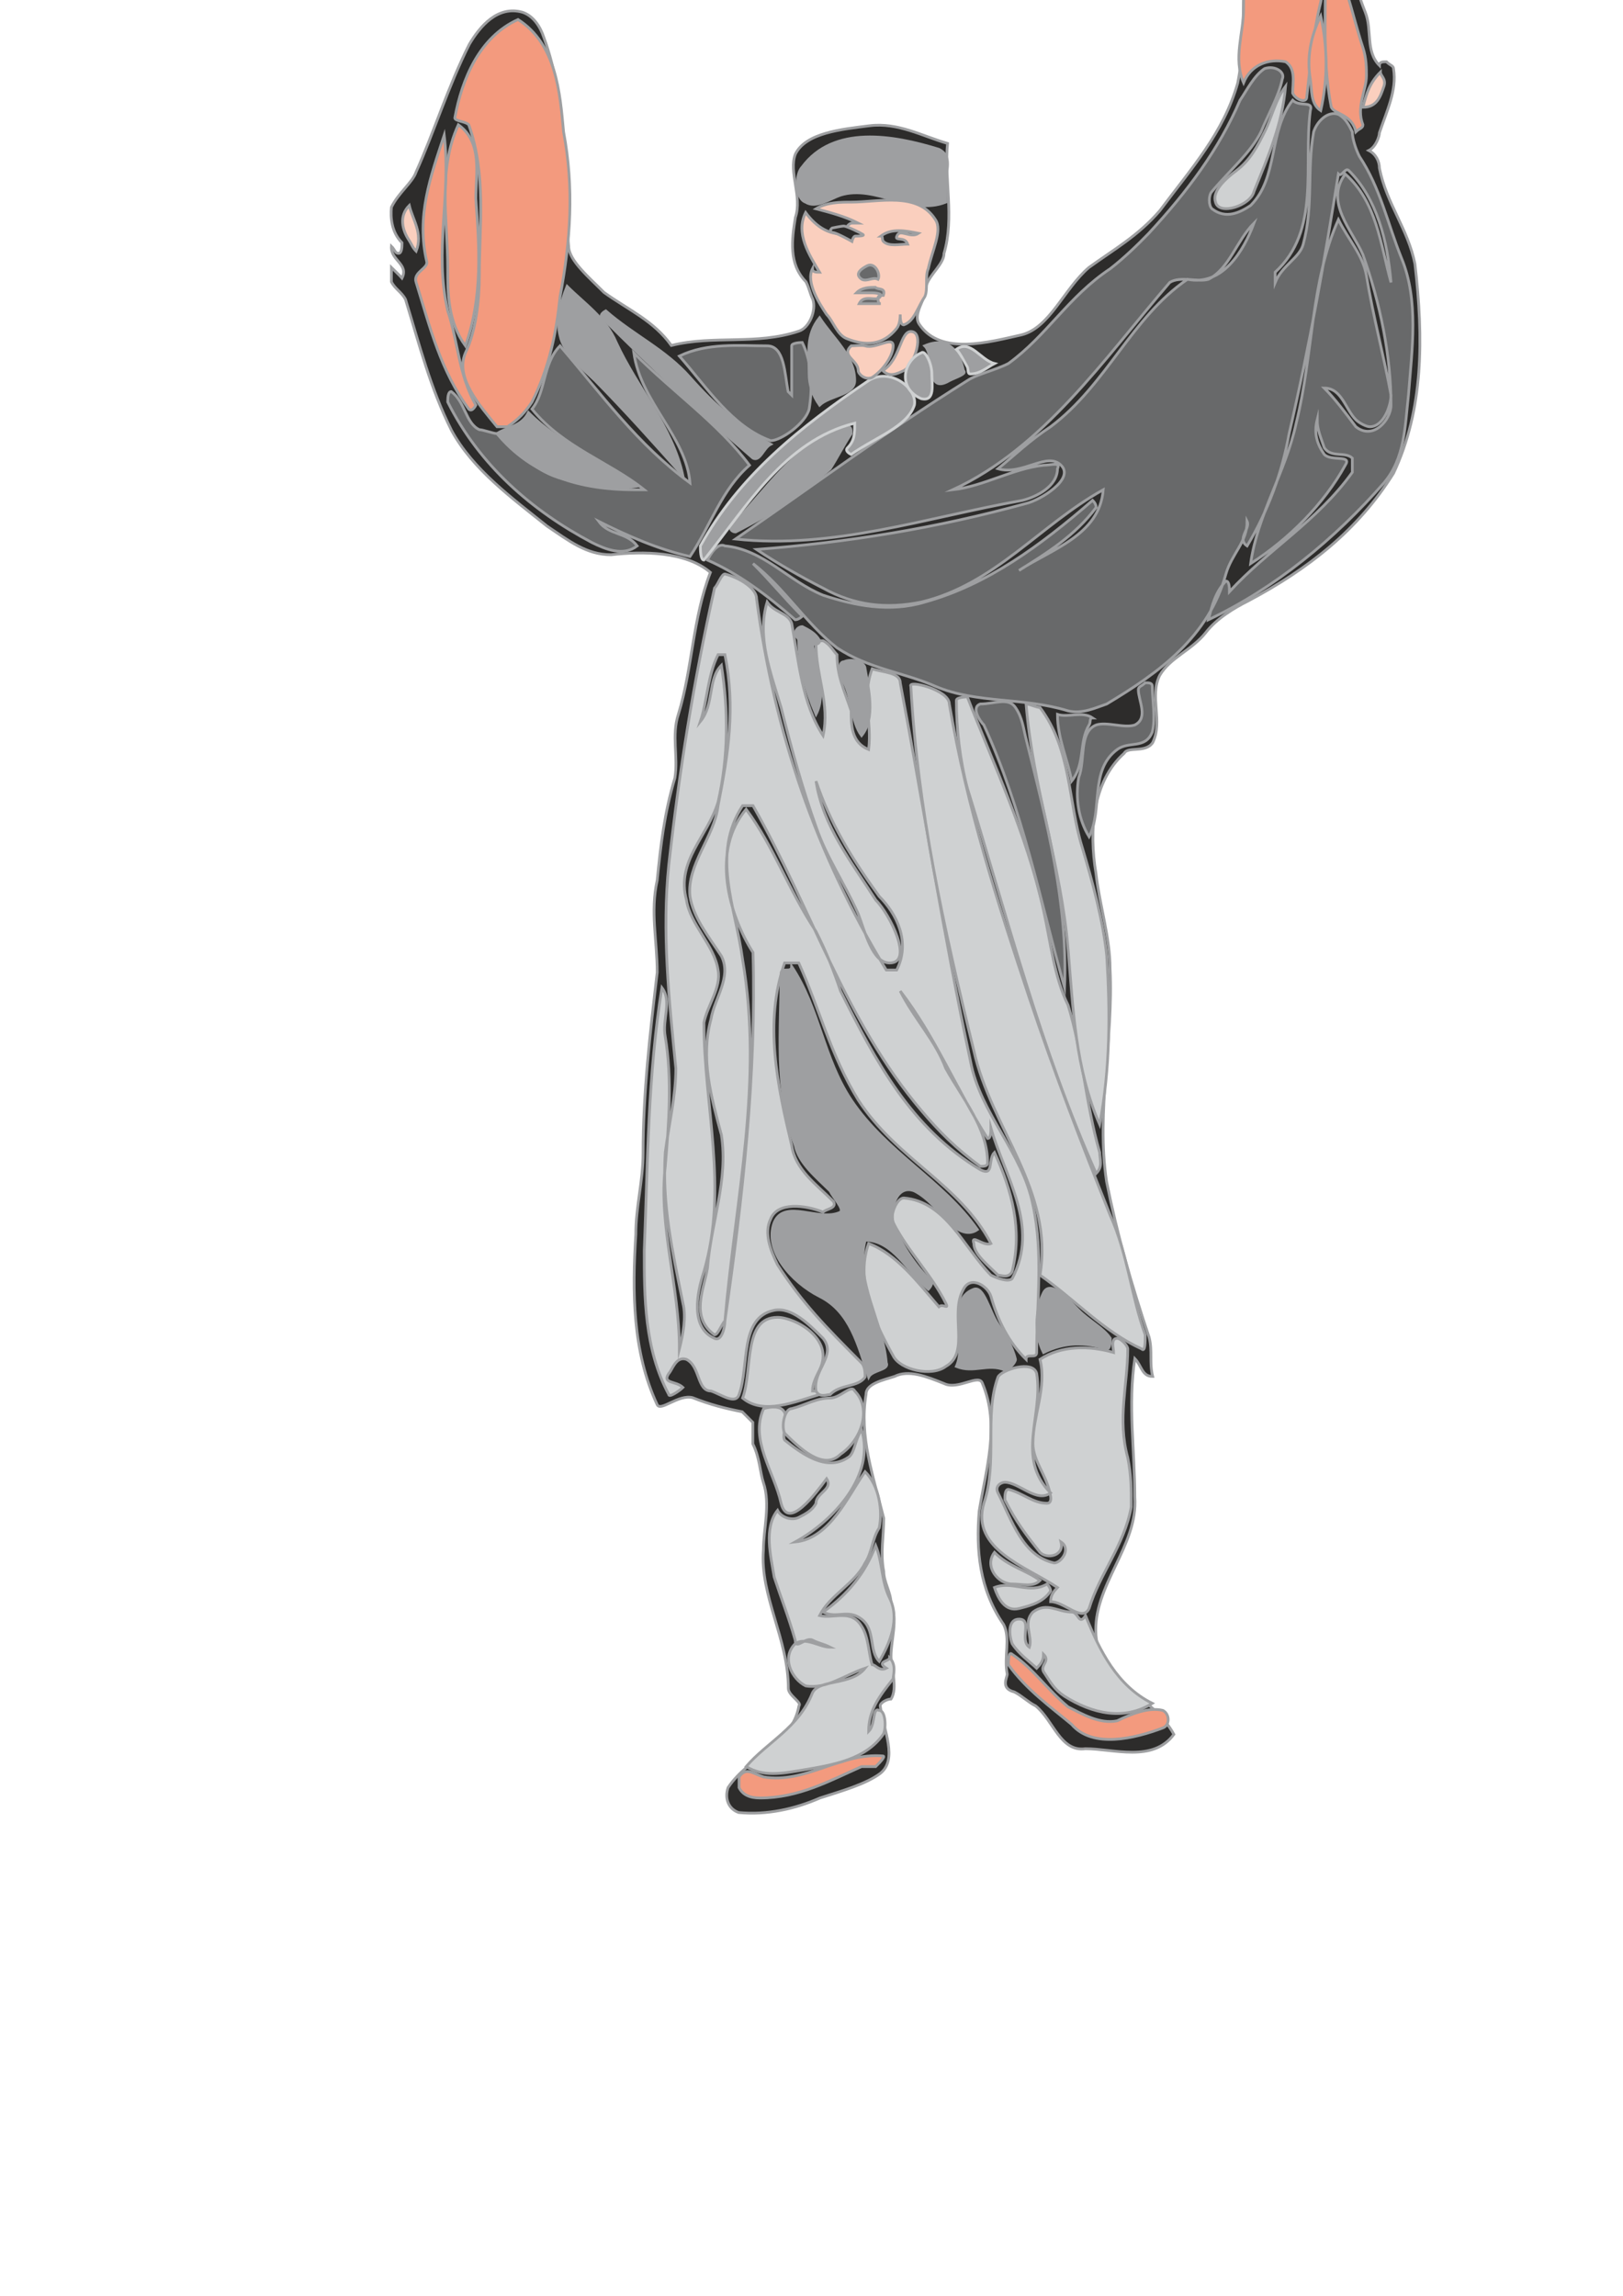
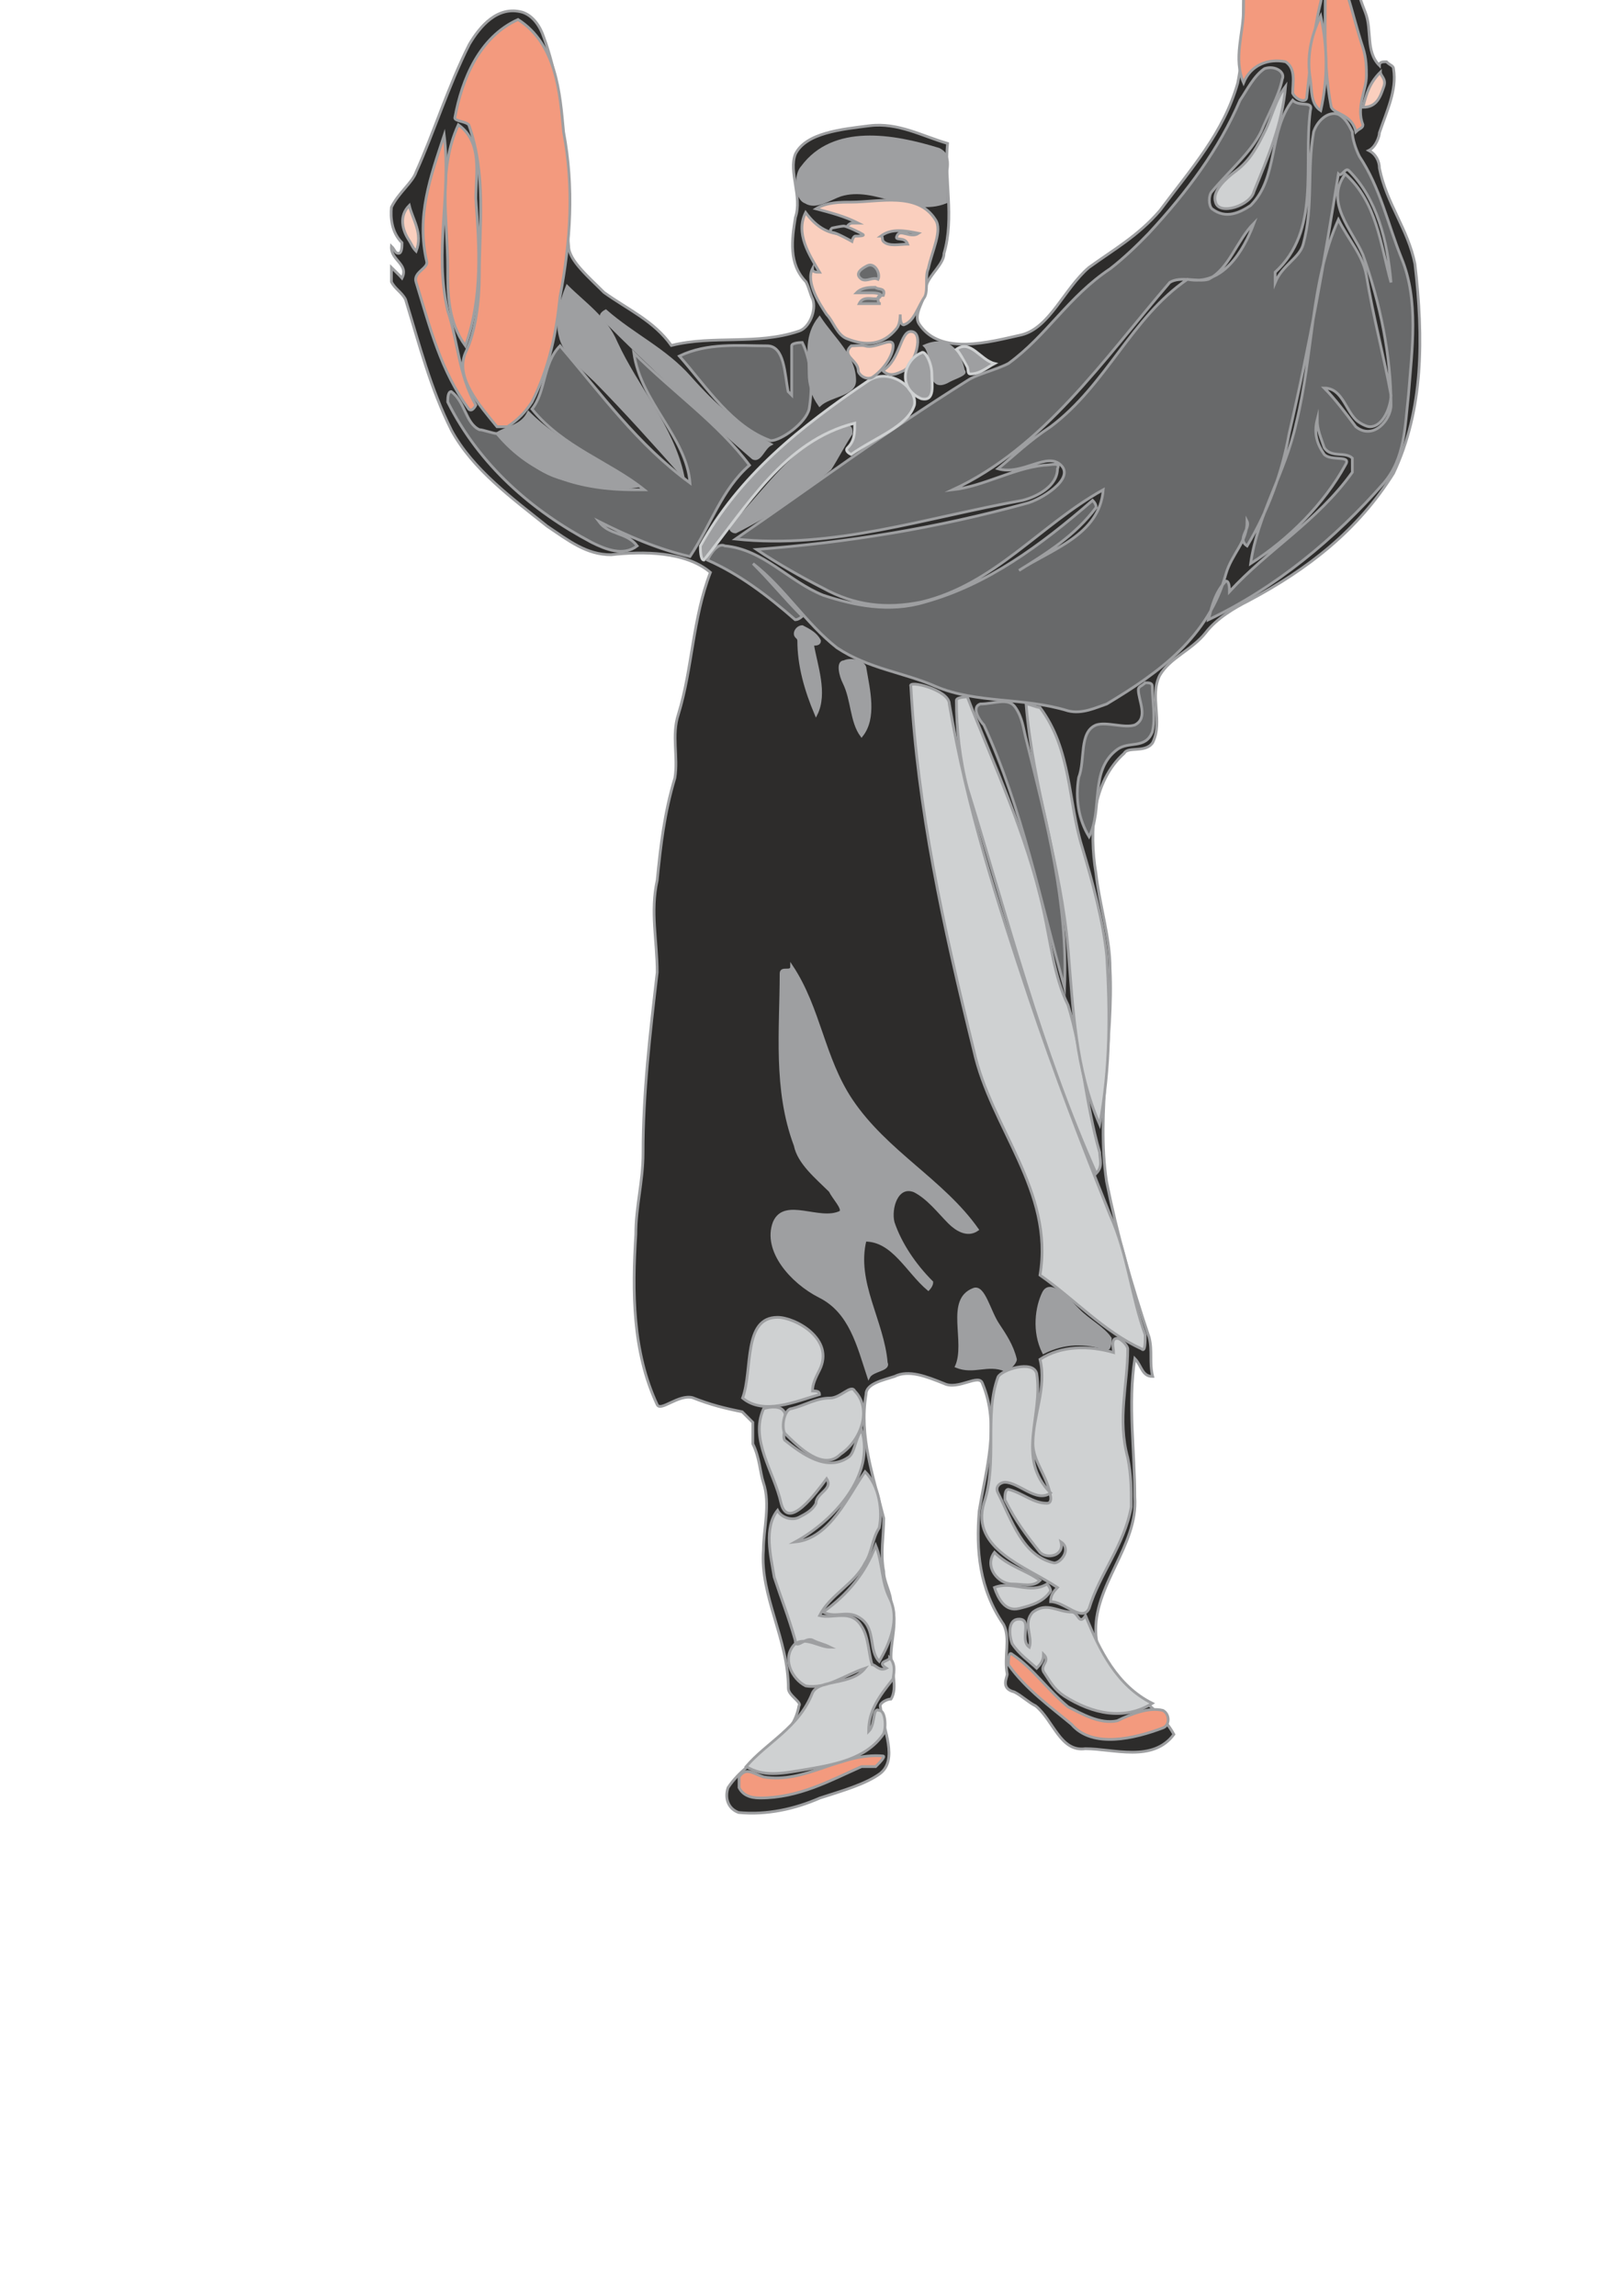
<svg xmlns="http://www.w3.org/2000/svg" height="841.89pt" viewBox="0 0 595.276 841.89" width="595.276pt" version="1.1" id="c0c6a6f0-f612-11ea-b532-dcc15c148e23">
  <g>
    <path style="stroke:#9e9fa1;stroke-width:1.008;stroke-miterlimit:10.433;fill:#2d2c2b;" d="M 235.862,422.817 C 235.862,400.785 238.454,378.681 241.046,356.577 241.046,344.913 238.454,334.473 241.046,322.809 242.342,309.777 243.638,298.329 247.526,285.297 248.822,277.521 246.23,269.745 248.822,261.897 254.006,245.049 254.006,226.833 260.558,209.913 251.414,202.137 235.862,202.137 224.126,203.433 215.054,203.433 208.574,198.249 200.726,192.993 187.766,182.625 173.438,172.185 165.662,157.929 157.814,142.305 153.926,126.681 148.742,109.833 147.446,107.241 144.854,105.945 143.558,103.353 143.558,101.985 143.558,99.393 143.558,98.097 144.854,99.393 146.15,100.545 147.446,101.985 150.038,96.801 143.198,95.505 143.558,90.321 144.854,91.545 144.854,92.913 146.15,92.913 147.446,92.913 147.446,90.321 147.446,89.025 143.558,85.137 143.198,79.737 143.558,75.993 146.15,70.665 151.334,66.921 152.63,63.033 159.11,48.705 164.366,31.641 172.142,16.233 176.03,9.681 182.51,1.905 191.654,4.497 195.542,5.793 198.134,9.681 199.43,13.641 208.574,38.337 205.91,64.329 208.574,90.321 208.574,95.505 216.35,101.985 221.534,107.241 230.606,113.721 239.75,117.609 246.23,126.681 261.854,122.793 277.406,126.681 293.03,121.425 296.918,120.201 299.438,113.721 298.142,109.833 296.918,107.241 296.918,105.945 295.622,103.353 289.142,96.801 290.438,87.729 291.734,79.737 294.326,72.105 289.142,63.033 291.734,56.481 295.622,48.705 308.582,47.409 318.95,46.113 329.39,44.817 338.462,50.001 347.534,52.593 346.238,65.625 350.126,79.737 346.238,92.913 346.238,96.801 341.054,100.545 339.758,104.649 339.758,109.833 334.574,115.017 337.166,118.905 344.942,130.569 362.942,125.385 374.678,122.793 385.046,120.201 390.23,105.945 399.374,98.097 408.446,91.545 417.518,86.433 425.366,77.289 437.03,61.665 448.766,48.705 453.95,30.489 457.838,11.049 453.95,-7.167 459.134,-26.679 460.43,-34.455 461.726,-43.599 470.87,-44.895 477.35,-45.255 479.942,-39.711 483.83,-34.455 492.974,-22.791 495.566,-8.463 500.75,4.497 503.342,11.049 500.75,18.825 505.934,24.009 505.934,22.641 507.23,22.641 508.526,22.641 509.822,24.009 511.118,24.009 511.118,25.305 512.414,33.081 508.526,40.929 505.934,48.705 505.934,50.001 504.638,53.889 502.046,55.185 504.638,56.481 505.934,59.145 505.934,61.665 508.526,74.697 516.374,83.841 518.966,96.801 522.134,124.089 522.134,150.153 511.118,173.553 498.158,194.289 479.942,208.617 457.838,220.353 452.654,222.945 446.174,226.833 442.214,232.017 437.03,238.497 429.254,241.089 425.366,247.641 421.478,255.417 426.662,264.489 422.774,272.337 420.182,276.225 413.63,273.633 412.334,276.225 400.67,286.593 399.374,304.737 401.966,320.217 403.262,331.881 407.15,343.617 407.15,355.281 408.446,381.273 401.966,407.337 405.854,433.257 409.742,452.697 414.926,470.913 421.478,490.425 422.774,495.609 421.478,499.497 422.774,504.753 418.814,504.753 418.814,500.865 416.222,498.201 413.63,515.121 416.222,532.041 416.222,548.961 417.518,567.105 400.67,581.433 401.966,599.649 403.262,616.497 422.774,621.753 430.55,636.009 422.774,646.449 408.446,641.265 398.078,641.265 388.934,642.561 386.342,630.825 379.862,625.569 377.27,624.345 374.678,621.753 372.014,620.457 366.83,619.161 369.422,615.201 369.422,613.905 368.126,607.425 370.718,600.945 368.126,595.761 359.126,582.729 357.974,568.401 359.126,554.145 361.646,538.521 366.83,522.825 360.35,507.345 359.126,503.457 351.494,509.937 346.238,507.345 339.758,504.753 333.278,502.161 328.094,504.753 324.134,506.049 317.654,507.345 317.654,511.233 315.062,526.857 320.246,541.113 324.134,556.737 324.134,563.217 322.838,569.697 324.134,576.249 324.134,580.137 326.798,584.025 326.798,587.913 329.39,594.465 326.798,600.945 326.798,607.425 326.798,611.313 329.39,619.161 326.798,623.049 325.43,623.049 322.838,624.345 322.838,625.569 324.134,634.713 329.39,645.153 322.838,650.337 317.654,654.225 308.582,656.817 300.734,659.337 291.734,663.297 281.366,665.673 270.926,664.665 267.038,663.297 265.742,659.337 267.038,655.521 274.814,643.857 290.438,639.897 293.03,625.569 294.326,624.345 289.142,621.753 289.142,619.161 289.142,600.945 278.702,585.321 279.998,568.401 279.998,560.625 282.662,551.553 279.998,543.705 278.702,539.817 278.702,534.633 276.11,529.449 276.11,526.857 276.11,524.265 276.11,521.601 274.814,520.305 273.518,519.009 272.222,517.713 265.742,516.417 260.558,515.121 254.006,512.529 248.822,511.233 242.342,517.713 241.046,515.121 231.902,495.609 231.902,473.505 233.198,452.697 233.198,442.329 235.862,433.257 235.862,422.817 L 235.862,422.817 Z" />
    <path style="stroke:#9e9fa1;stroke-width:1.008;stroke-miterlimit:10.433;fill:#f39a7e;" d="M 175.814,101.121 C 175.814,110.193 174.518,121.569 170.702,129.417 166.814,138.417 175.814,148.569 182.294,156.489 183.518,156.489 184.814,156.489 186.11,156.489 189.998,153.897 192.518,151.305 195.11,147.417 201.59,134.601 204.11,121.569 205.406,108.825 209.294,88.233 210.59,68.937 206.702,48.345 205.406,34.161 204.11,16.161 189.998,7.161 175.814,13.569 169.406,29.049 166.814,43.233 166.814,44.457 170.702,44.457 171.926,45.753 178.406,63.825 175.814,83.121 175.814,101.121 L 175.814,101.121 Z" />
    <path style="stroke:#9e9fa1;stroke-width:1.008;stroke-miterlimit:10.433;fill:#f39a7e;" d="M 456.11,3.273 C 456.11,12.345 452.222,21.345 456.11,30.345 458.702,23.865 465.11,21.345 471.518,22.641 475.406,25.161 474.11,30.345 474.11,34.161 475.406,36.753 479.294,38.049 479.294,35.457 480.59,23.865 481.814,11.049 484.406,0.753 486.998,-13.431 484.406,-32.727 470.294,-41.727 457.406,-30.135 456.11,-12.135 456.11,3.273 L 456.11,3.273 Z" />
    <path style="stroke:#9e9fa1;stroke-width:1.008;stroke-miterlimit:10.433;fill:#f39a7e;" d="M 499.886,17.457 C 495.638,4.641 493.406,-9.543 485.702,-21.135 486.998,-0.543 484.406,20.049 488.294,39.345 489.59,41.937 495.998,41.937 497.294,48.345 498.59,47.049 499.886,47.049 499.886,45.753 497.294,39.345 501.182,32.937 501.182,27.753 501.182,25.161 501.182,21.345 499.886,17.457 L 499.886,17.457 Z" />
    <path style="stroke:#9e9fa1;stroke-width:1.008;stroke-miterlimit:10.433;fill:#f39a7e;" d="M 480.59,29.049 C 481.238,33.081 480.59,38.049 484.406,40.569 486.998,29.049 486.998,17.457 484.406,5.865 480.59,13.569 479.294,21.345 480.59,29.049 L 480.59,29.049 Z" />
    <path style="stroke:#9e9fa1;stroke-width:1.008;stroke-miterlimit:10.433;fill:#f39a7e;" d="M 164.222,98.529 C 164.222,107.529 164.222,117.825 170.702,126.825 177.11,108.825 175.814,90.825 174.518,72.825 174.518,63.825 177.11,52.233 168.11,45.753 160.406,62.529 164.222,80.529 164.222,98.529 L 164.222,98.529 Z" />
    <path style="stroke:#9e9fa1;stroke-width:1.008;stroke-miterlimit:10.433;fill:#f39a7e;" d="M 156.518,95.937 C 157.094,98.457 151.334,99.825 152.63,103.569 157.814,120.417 161.63,135.897 171.926,150.009 173.222,151.305 174.518,148.569 174.518,148.569 168.11,137.121 168.11,125.601 164.222,114.009 159.11,92.121 165.518,71.529 162.926,49.569 157.814,65.049 152.63,79.233 156.518,95.937 L 156.518,95.937 Z" />
    <path style="stroke:#9e9fa1;stroke-width:1.008;stroke-miterlimit:10.433;fill:#f39a7e;" d="M 426.518,633.633 C 429.182,632.625 429.038,628.521 426.518,627.225 421.334,625.929 414.926,628.521 409.742,631.041 403.334,632.337 396.926,628.521 391.742,625.929 384.038,619.521 378.854,611.745 371.222,606.633 369.854,605.337 369.854,609.225 369.854,610.449 376.334,619.521 385.334,625.929 393.038,632.337 400.742,641.337 416.222,637.521 426.518,633.633 L 426.518,633.633 Z" />
    <path style="stroke:#9e9fa1;stroke-width:1.008;stroke-miterlimit:10.433;fill:#f39a7e;" d="M 278.774,659.337 C 293.03,659.337 304.478,652.929 315.998,647.817 317.294,647.817 319.886,647.817 321.182,647.817 322.478,646.521 325.07,643.929 323.774,643.929 308.294,642.633 295.478,654.225 280.07,651.633 276.182,650.409 273.662,647.817 271.07,651.633 271.07,652.929 271.07,654.225 271.07,655.521 272.366,658.113 274.886,659.337 278.774,659.337 L 278.774,659.337 Z" />
    <path style="stroke:#9e9fa1;stroke-width:1.008;stroke-miterlimit:10.433;fill:#cfd1d2;" d="M 294.254,649.113 C 305.846,647.169 317.294,645.225 323.774,636.225 325.07,634.929 325.07,627.225 322.478,627.225 319.886,625.929 321.182,632.337 318.59,634.929 318.59,627.225 322.478,622.041 327.59,615.633 327.59,614.337 328.886,610.449 326.294,607.929 326.294,609.225 321.182,609.225 325.07,611.745 322.478,613.041 321.182,610.449 319.886,610.449 318.59,606.633 318.59,600.153 315.998,596.337 312.182,589.857 305.702,593.745 300.59,592.449 304.478,584.745 313.478,580.857 317.294,573.153 319.886,569.265 319.886,564.153 322.478,560.265 323.774,553.857 322.478,544.857 317.294,539.673 310.886,548.673 304.478,564.153 291.662,565.449 305.702,557.745 321.182,540.969 315.998,524.265 313.478,528.081 313.478,533.265 310.886,534.561 303.182,539.673 294.254,533.265 287.774,528.081 286.478,525.561 290.366,519.081 286.478,516.561 283.958,515.265 280.07,516.561 280.07,516.561 274.886,528.081 283.958,539.673 286.478,551.265 289.07,561.561 299.294,547.449 303.182,542.265 305.702,546.153 299.294,547.449 299.294,551.265 297.998,553.857 295.478,555.153 292.958,556.449 290.366,557.745 286.478,556.449 285.182,553.857 280.07,560.265 282.662,570.561 283.958,578.337 286.478,586.041 289.07,592.449 291.662,601.449 291.662,605.337 295.478,600.153 297.998,601.449 300.59,602.745 301.886,602.745 304.478,604.041 300.59,604.041 295.478,600.153 291.662,602.745 286.478,607.929 290.366,615.633 295.478,618.225 303.182,619.521 309.59,614.337 317.294,611.745 312.182,618.225 300.59,615.633 297.998,620.745 292.958,633.633 281.366,638.817 273.662,647.817 280.07,651.633 286.478,650.409 294.254,649.113 L 294.254,649.113 Z" />
    <path style="stroke:#9e9fa1;stroke-width:1.008;stroke-miterlimit:10.433;fill:#cfd1d2;" d="M 326.294,586.041 C 323.198,579.849 323.774,573.153 321.182,566.745 317.294,577.041 310.886,584.745 301.886,591.153 306.998,593.745 310.886,589.857 315.998,593.745 321.182,597.633 318.59,605.337 322.478,609.225 326.294,602.745 330.182,593.745 326.294,586.041 L 326.294,586.041 Z" />
    <path style="stroke:#9e9fa1;stroke-width:1.008;stroke-miterlimit:10.433;fill:#cfd1d2;" d="M 393.038,591.153 C 387.854,591.153 384.038,587.337 378.854,591.153 375.038,595.041 378.854,600.153 377.558,604.041 373.742,601.449 378.854,593.745 373.742,593.745 369.854,593.745 369.854,598.929 371.222,602.745 373.742,606.633 377.558,609.225 380.222,611.745 381.446,610.449 382.742,609.225 382.742,606.633 385.334,609.225 381.446,610.449 382.742,613.041 385.334,616.929 386.63,619.521 390.446,622.041 400.742,628.521 412.334,631.041 422.63,624.633 409.742,618.225 403.334,605.337 398.15,592.449 395.63,596.337 395.63,591.153 393.038,591.153 L 393.038,591.153 Z" />
    <path style="stroke:#9e9fa1;stroke-width:1.008;stroke-miterlimit:10.433;fill:#cfd1d2;" d="M 385.334,548.673 C 385.55,549.969 385.334,551.265 384.038,551.265 378.854,551.265 375.038,547.449 369.854,546.153 368.558,546.153 368.558,548.673 368.558,549.969 372.446,557.745 376.334,562.857 381.446,569.265 384.038,571.857 390.446,570.561 389.15,565.449 393.038,568.041 389.15,573.153 386.63,573.153 375.038,570.561 371.222,557.745 366.038,547.449 364.742,544.857 367.262,543.561 368.558,543.561 373.742,543.561 380.222,551.265 385.334,547.449 372.446,534.561 382.742,519.081 380.222,503.673 378.854,498.489 367.262,502.377 366.038,504.969 360.854,519.081 366.038,535.857 360.854,551.265 355.958,568.041 376.334,574.449 387.854,582.153 386.63,583.449 385.334,584.745 385.334,587.337 390.446,587.337 396.926,595.041 399.446,589.857 403.334,577.041 412.334,566.745 414.926,552.561 414.926,546.153 414.926,540.969 413.63,534.561 409.742,520.377 413.63,507.489 413.63,494.673 413.63,493.377 411.038,490.785 409.742,490.785 407.222,490.785 408.446,494.673 408.446,495.969 399.446,493.377 389.15,493.377 381.446,498.489 384.038,508.785 378.854,519.081 378.854,529.377 378.854,535.857 384.038,540.969 385.334,548.673 L 385.334,548.673 Z" />
    <path style="stroke:#9e9fa1;stroke-width:1.008;stroke-miterlimit:10.433;fill:#cfd1d2;" d="M 373.742,589.857 C 378.71,588.633 382.742,587.337 385.334,583.449 385.334,582.153 384.038,580.857 384.038,580.857 377.558,584.745 371.222,579.561 364.742,582.153 366.038,586.041 368.558,591.153 373.742,589.857 L 373.742,589.857 Z" />
    <path style="stroke:#9e9fa1;stroke-width:1.008;stroke-miterlimit:10.433;fill:#cfd1d2;" d="M 371.222,580.857 C 375.038,580.857 378.854,582.153 381.446,579.561 376.334,575.745 369.854,574.449 364.742,569.265 360.854,574.449 366.038,580.857 371.222,580.857 L 371.222,580.857 Z" />
    <path style="stroke:#9e9fa1;stroke-width:1.008;stroke-miterlimit:10.433;fill:#cfd1d2;" d="M 304.478,512.673 C 299.294,512.673 295.478,515.265 290.366,516.561 287.774,516.561 286.478,522.969 287.774,525.561 292.958,530.673 301.886,539.673 308.294,533.265 315.998,528.081 319.886,516.561 313.478,510.081 312.182,507.489 308.294,512.673 304.478,512.673 L 304.478,512.673 Z" />
    <path style="stroke:#9e9fa1;stroke-width:1.008;stroke-miterlimit:10.433;fill:#cfd1d2;" d="M 300.59,502.377 C 306.278,491.001 291.662,483.081 285.182,483.081 272.366,483.081 276.182,502.377 272.366,512.673 280.07,519.081 291.662,513.969 300.59,511.377 300.59,510.081 299.294,510.081 297.998,510.081 297.998,507.489 299.294,504.969 300.59,502.377 L 300.59,502.377 Z" />
-     <path style="stroke:#9e9fa1;stroke-width:1.008;stroke-miterlimit:10.433;fill:#cfd1d2;" d="M 315.998,499.785 C 303.038,486.753 294.254,477.897 285.182,463.785 282.662,458.601 280.07,452.193 282.662,447.009 285.182,440.601 295.478,441.897 301.886,444.489 303.182,443.193 306.998,443.193 305.702,440.601 299.294,434.193 291.662,428.937 290.366,420.009 285.182,398.193 280.07,375.009 287.774,353.121 289.07,353.121 291.662,353.121 292.958,353.121 300.59,369.897 304.478,386.601 314.774,403.377 328.886,425.121 352.07,434.193 363.446,456.009 360.854,457.305 355.958,452.193 357.182,456.009 357.182,459.897 362.222,463.785 366.038,467.601 367.262,467.601 369.854,468.897 371.222,466.305 375.038,450.897 371.222,436.713 364.742,422.601 362.222,425.121 364.742,431.601 359.558,428.937 334.07,413.673 321.182,389.193 308.294,363.417 305.702,355.713 303.182,349.305 299.294,341.601 289.07,326.121 283.958,310.713 273.662,296.745 260.774,311.937 267.182,335.121 276.182,349.305 277.478,394.305 272.366,439.305 265.886,484.377 265.886,486.897 264.59,492.081 262.07,490.785 253.07,486.897 255.59,474.081 258.182,466.305 267.182,435.417 258.182,405.897 258.182,375.009 259.478,368.601 264.59,362.193 263.366,355.713 262.07,346.713 253.07,339.009 251.774,330.009 247.886,315.825 259.478,306.825 263.366,294.153 267.182,277.449 267.182,260.673 264.59,243.969 259.478,249.153 262.07,258.153 256.886,264.561 259.478,256.857 259.478,247.857 263.366,240.081 L 265.886,240.081 C 269.774,259.449 267.182,276.153 263.366,295.449 262.07,306.825 251.774,317.121 253.07,328.713 254.294,336.417 259.478,342.825 264.59,350.601 268.478,358.305 262.07,366.009 260.774,373.713 256.886,387.897 260.774,402.081 264.59,416.193 267.182,432.897 260.774,448.305 259.478,465.081 258.182,472.785 253.07,483.081 262.07,489.489 263.366,489.489 264.59,485.673 265.886,484.377 269.774,439.305 280.07,396.897 272.366,351.897 269.774,332.529 260.774,313.233 272.366,295.449 273.662,295.449 274.886,295.449 276.182,295.449 297.998,333.825 309.59,373.713 337.886,407.193 344.366,414.897 350.774,421.305 359.558,427.713 360.854,427.713 362.222,427.713 362.222,426.417 362.222,413.673 353.366,403.377 346.886,391.785 343.07,381.489 335.366,373.713 330.182,363.417 343.07,380.193 350.774,399.489 362.222,417.489 363.446,417.489 363.446,414.897 363.446,413.673 368.558,431.601 381.446,449.601 371.222,468.897 369.854,470.193 366.038,468.897 363.446,467.601 353.366,457.305 346.886,440.601 331.478,439.305 328.886,439.305 326.294,445.713 327.59,448.305 332.774,458.601 341.774,467.601 346.886,477.897 348.182,480.489 345.806,477.897 344.366,479.193 336.59,470.193 328.886,459.897 318.59,456.009 313.478,470.193 321.182,485.673 327.59,497.193 330.182,502.377 341.774,504.969 346.886,501.081 355.958,495.969 348.182,481.785 353.366,472.785 355.958,467.601 362.222,471.489 363.446,475.377 366.038,484.377 369.854,492.081 376.334,498.489 376.334,495.969 380.222,498.489 380.222,495.969 380.222,477.897 382.742,459.897 378.854,441.897 375.038,422.601 359.558,408.489 355.958,389.193 345.806,341.601 339.182,298.041 330.182,250.377 330.182,246.561 323.774,246.561 319.886,245.265 315.998,255.561 319.886,264.561 318.59,274.857 312.182,272.265 312.182,265.857 312.182,260.673 309.59,252.969 306.998,247.857 306.998,240.081 305.702,238.857 304.478,236.265 301.886,234.969 300.59,234.969 299.294,234.969 299.294,236.265 299.294,247.857 304.478,258.153 301.886,269.745 294.254,258.153 292.958,242.673 290.366,228.561 289.07,224.673 283.958,224.673 281.366,220.785 277.478,233.673 282.662,246.561 286.478,259.449 290.366,274.857 294.254,289.041 299.294,303.153 303.182,314.529 309.59,323.529 314.774,335.121 317.294,341.601 319.886,353.121 326.294,353.121 335.366,353.121 326.294,335.121 321.182,330.009 312.182,315.825 301.886,303.153 299.294,286.449 304.478,301.857 312.182,314.529 322.478,328.713 328.886,335.121 334.07,345.417 328.886,355.713 327.59,355.713 326.294,355.713 325.07,355.713 299.294,313.233 283.958,268.449 277.478,219.489 277.478,215.673 271.07,211.785 265.886,210.489 264.59,210.489 263.366,214.377 262.07,215.673 254.294,250.377 249.182,282.561 245.294,317.121 242.774,341.601 245.294,366.009 247.886,391.785 247.886,402.081 245.294,412.377 243.998,422.601 242.774,441.897 246.59,458.601 250.478,477.897 251.774,483.081 250.478,489.489 249.182,494.673 249.182,471.489 241.478,449.601 243.998,427.713 245.294,412.377 246.59,395.601 243.998,380.193 242.774,373.713 246.59,367.305 242.774,362.193 237.59,394.305 237.59,426.417 236.294,458.601 236.294,475.377 236.294,494.673 245.294,511.377 245.294,512.673 249.182,510.081 250.478,508.785 247.886,506.265 242.774,507.489 245.294,503.673 246.59,502.377 247.886,497.193 251.774,498.489 256.886,501.081 255.59,510.081 260.774,510.081 264.59,511.377 269.774,515.265 271.07,511.377 274.886,501.081 271.07,483.081 283.958,480.489 290.366,479.193 296.774,485.673 301.886,490.785 306.998,497.193 297.998,502.377 299.294,510.081 300.59,512.673 303.182,511.377 304.478,511.377 308.294,507.489 314.774,508.785 317.294,504.969 317.294,503.673 317.294,501.081 315.998,499.785 L 315.998,499.785 Z" />
    <path style="stroke:#9e9fa1;stroke-width:1.008;stroke-miterlimit:10.433;fill:#9e9fa1;" d="M 300.59,475.377 C 311.894,480.993 314.774,493.377 318.59,504.969 319.886,502.377 326.294,502.377 325.07,499.785 323.774,484.377 313.478,470.193 317.294,454.785 327.59,454.785 332.774,466.305 340.478,472.785 340.478,472.785 341.774,471.489 341.774,470.193 335.366,463.785 330.182,456.009 327.59,448.305 326.294,443.193 328.886,434.193 335.366,436.713 340.478,439.305 344.366,444.489 348.182,448.305 350.774,450.897 354.806,453.489 358.478,450.897 345.806,432.897 325.07,422.601 312.182,403.377 301.886,387.897 300.59,369.897 290.366,354.417 290.366,357.009 286.478,354.417 286.478,357.009 286.478,377.601 283.958,399.489 291.662,420.009 292.958,426.417 299.294,431.601 304.478,436.713 305.702,439.305 309.59,443.193 308.294,444.489 300.59,448.305 287.774,439.305 283.958,448.305 280.07,458.601 290.366,470.193 300.59,475.377 L 300.59,475.377 Z" />
    <path style="stroke:#9e9fa1;stroke-width:1.008;stroke-miterlimit:10.433;fill:#9e9fa1;" d="M 395.63,480.489 C 392.318,477.249 385.334,468.897 382.742,474.081 380.222,479.193 378.854,488.193 382.742,495.969 390.446,492.081 398.15,492.081 405.926,494.673 407.222,494.673 407.222,492.081 407.222,490.785 404.63,486.897 399.446,484.377 395.63,480.489 L 395.63,480.489 Z" />
    <path style="stroke:#9e9fa1;stroke-width:1.008;stroke-miterlimit:10.433;fill:#9e9fa1;" d="M 366.038,485.673 C 362.798,480.849 360.854,471.489 357.182,472.785 346.886,476.601 354.806,492.081 350.774,501.081 357.182,503.673 362.222,499.785 368.558,502.377 369.854,502.377 372.446,499.785 372.446,498.489 371.222,493.377 368.558,489.489 366.038,485.673 L 366.038,485.673 Z" />
    <path style="stroke:#9e9fa1;stroke-width:1.008;stroke-miterlimit:10.433;fill:#cfd1d2;" d="M 377.558,366.009 C 365.606,330.081 354.806,296.745 348.182,258.153 348.182,252.969 332.774,249.153 334.07,251.673 336.59,296.745 345.806,339.009 357.182,385.305 363.446,413.673 386.63,436.713 381.446,467.601 394.334,476.601 404.63,488.193 418.742,494.673 420.038,495.969 420.038,492.081 420.038,489.489 414.926,475.377 413.63,459.897 407.222,445.713 396.926,420.009 386.63,393.081 377.558,366.009 L 377.558,366.009 Z" />
    <path style="stroke:#9e9fa1;stroke-width:1.008;stroke-miterlimit:10.433;fill:#cfd1d2;" d="M 382.742,333.825 C 376.478,305.529 364.742,281.265 354.806,255.561 354.806,255.561 350.774,255.561 350.774,256.857 350.774,267.153 352.07,278.745 354.806,289.041 369.854,337.713 381.446,384.009 402.038,430.305 404.63,427.713 403.334,425.121 403.334,422.601 398.15,404.601 396.926,385.305 391.742,368.601 386.63,358.305 385.334,345.417 382.742,333.825 L 382.742,333.825 Z" />
    <path style="stroke:#9e9fa1;stroke-width:1.008;stroke-miterlimit:10.433;fill:#cfd1d2;" d="M 391.742,348.009 C 393.614,369.969 394.334,391.785 403.334,412.377 407.222,391.785 407.222,371.193 405.926,350.601 404.63,337.713 400.742,323.529 396.926,310.713 391.742,294.153 393.038,274.857 381.446,259.449 380.222,259.449 377.558,258.153 376.334,258.153 378.854,289.041 389.15,317.121 391.742,348.009 L 391.742,348.009 Z" />
    <path style="stroke:#9e9fa1;stroke-width:1.008;stroke-miterlimit:10.433;fill:#68696a;" d="M 376.334,270.969 C 375.326,267.081 375.038,263.265 372.446,259.449 369.854,255.561 364.742,258.153 359.558,258.153 355.958,259.449 359.558,264.561 360.854,265.857 375.038,296.745 381.446,330.009 390.446,362.193 391.742,331.305 384.038,301.857 376.334,270.969 L 376.334,270.969 Z" />
    <path style="stroke:#9e9fa1;stroke-width:1.008;stroke-miterlimit:10.433;fill:#68696a;" d="M 409.742,274.857 C 414.134,271.617 420.038,274.857 422.63,268.449 423.926,263.265 422.63,256.857 422.63,251.673 422.63,250.377 421.334,250.377 420.038,250.377 418.742,251.673 417.518,251.673 417.518,252.969 417.518,256.857 421.334,263.265 416.222,265.857 412.334,267.153 405.926,264.561 402.038,265.857 395.63,268.449 398.15,278.745 395.63,285.153 394.334,292.857 395.63,300.633 399.446,306.825 404.63,296.745 399.446,282.561 409.742,274.857 L 409.742,274.857 Z" />
-     <path style="stroke:#9e9fa1;stroke-width:1.008;stroke-miterlimit:10.433;fill:#68696a;" d="M 399.446,265.857 C 400.166,264.777 399.446,263.265 400.742,263.265 396.926,260.673 391.742,263.265 387.854,261.969 387.854,270.969 391.742,278.745 393.038,286.449 398.15,280.041 395.63,272.265 399.446,265.857 L 399.446,265.857 Z" />
    <path style="stroke:#9e9fa1;stroke-width:1.008;stroke-miterlimit:10.433;fill:#68696a;" d="M 449.63,210.489 C 451.79,203.001 457.406,198.897 457.406,191.193 458.702,193.785 453.518,197.673 457.406,200.193 465.11,187.305 470.294,173.193 472.814,159.009 480.59,125.601 485.702,95.937 490.886,63.825 492.11,65.049 493.406,61.233 494.702,62.529 504.998,72.825 508.886,88.233 510.182,103.569 506.294,89.529 504.998,74.121 493.406,63.825 485.702,74.121 495.998,84.417 499.886,93.417 506.294,111.417 510.182,130.569 510.182,148.569 510.182,153.897 503.702,161.601 497.294,156.489 493.406,151.305 489.59,146.193 485.702,142.305 492.11,142.305 493.406,150.009 497.294,153.897 498.59,155.193 501.182,156.489 502.406,156.489 507.59,156.489 510.182,148.569 510.182,144.897 507.59,130.569 503.702,116.529 501.182,101.121 499.886,93.417 494.702,88.233 490.886,80.529 480.59,103.569 481.814,129.417 475.406,155.193 471.518,173.193 461.222,188.601 458.702,206.673 472.814,197.673 485.702,184.641 493.406,170.601 495.998,166.641 488.294,169.305 485.702,166.641 483.11,162.897 481.814,159.009 483.11,153.897 483.11,157.569 484.406,160.305 485.702,164.193 488.294,168.009 493.406,165.489 495.998,168.009 495.998,169.305 495.998,171.897 495.998,173.193 483.11,191.193 465.11,201.489 450.926,216.969 450.926,215.673 450.926,213.081 449.63,213.081 445.814,216.969 444.518,222.081 443.222,227.265 467.702,215.673 489.59,197.673 507.59,177.081 515.294,168.009 515.294,156.489 516.59,144.897 517.886,128.121 520.478,110.121 513.998,94.569 508.886,81.825 506.294,68.937 498.59,57.345 497.294,54.753 495.998,50.937 495.998,48.345 494.702,45.753 493.406,43.233 490.886,41.937 486.998,40.569 483.11,44.457 481.814,48.345 479.294,62.529 481.814,75.345 477.998,89.529 476.702,94.569 470.294,97.233 467.702,103.569 467.702,102.417 467.702,101.121 467.702,99.825 484.406,84.417 477.998,61.233 480.59,40.569 481.814,36.753 476.702,39.345 474.11,36.753 465.11,48.345 468.998,65.049 458.702,75.345 454.814,77.937 449.63,80.529 444.518,76.569 443.222,75.345 443.222,71.529 444.518,70.233 450.926,62.529 458.702,56.049 462.518,48.345 465.11,41.937 468.998,35.457 470.294,29.049 471.518,26.457 467.702,23.865 463.814,25.161 459.926,27.753 457.406,32.937 454.814,36.753 447.11,54.753 435.518,70.233 421.334,85.569 417.518,89.529 412.334,94.569 407.222,98.529 391.742,108.825 384.038,123.009 369.854,133.305 364.742,135.897 358.478,137.121 354.806,139.569 323.774,159.009 297.998,178.305 269.774,197.673 305.702,201.489 339.182,189.897 375.038,183.489 380.222,182.193 387.854,178.305 387.854,171.897 389.15,169.305 385.334,170.601 382.742,170.601 371.222,171.897 360.854,178.305 349.478,179.601 382.742,164.193 404.63,132.009 429.038,103.569 432.926,101.121 439.334,103.569 443.222,102.417 450.926,98.529 453.518,88.233 459.926,81.825 456.11,92.121 448.406,105.009 435.518,102.417 414.926,116.529 405.926,141.009 385.334,156.489 377.558,161.601 372.446,166.641 366.038,171.897 375.038,174.489 384.038,165.489 389.15,170.601 394.334,175.641 381.446,183.489 376.334,184.641 343.07,193.785 310.886,198.897 277.478,201.489 285.182,206.673 294.254,211.785 301.886,215.673 313.478,222.081 325.07,223.377 337.886,220.785 364.742,214.377 381.446,192.489 404.63,179.601 403.334,196.377 385.334,201.489 373.742,209.193 384.038,202.785 394.334,196.377 402.038,186.081 402.038,184.641 400.742,183.489 400.742,183.489 381.446,200.193 362.222,214.377 339.182,220.785 326.294,224.673 313.478,222.081 301.886,218.265 289.07,213.081 280.07,201.489 265.886,200.193 263.366,198.897 260.774,202.785 259.478,205.377 271.07,210.489 281.366,218.265 291.662,227.265 292.958,227.265 294.254,225.969 294.254,225.969 287.774,219.489 282.662,213.081 276.182,206.673 287.774,215.673 295.478,228.561 306.998,237.561 318.59,245.265 331.478,246.561 343.07,251.673 358.478,258.153 375.038,255.561 391.742,260.673 396.926,261.969 402.038,259.449 405.926,258.153 425.222,246.561 443.222,233.673 449.63,210.489 L 449.63,210.489 Z" />
    <path style="stroke:#9e9fa1;stroke-width:1.008;stroke-miterlimit:10.433;fill:#68696a;" d="M 232.478,179.601 C 213.11,179.601 195.11,174.489 182.294,159.009 180.998,159.009 177.11,157.569 175.814,157.569 170.702,155.193 170.702,147.417 165.518,143.601 164.222,143.601 164.222,146.193 164.222,147.417 175.814,170.601 195.11,187.305 216.998,198.897 222.182,201.489 228.59,204.081 233.702,200.193 229.886,195.081 223.406,196.377 219.59,191.193 229.886,196.377 241.478,201.489 253.07,204.081 260.774,192.489 264.59,179.601 274.886,170.601 263.366,155.193 246.59,143.601 232.478,129.417 234.998,147.417 251.774,160.305 253.07,177.081 233.702,162.897 220.886,144.897 205.406,126.825 198.998,133.305 200.294,143.601 195.11,150.009 206.702,164.193 223.406,169.305 236.294,179.601 234.998,179.601 233.702,179.601 232.478,179.601 L 232.478,179.601 Z" />
    <path style="stroke:#9e9fa1;stroke-width:1.008;stroke-miterlimit:10.433;fill:#68696a;" d="M 289.07,143.601 C 287.774,137.121 287.774,126.825 281.366,126.825 271.07,126.825 259.478,125.601 249.182,130.569 259.478,142.305 268.478,156.489 282.662,161.601 286.478,161.601 295.478,155.193 296.774,150.009 297.998,142.305 297.998,133.305 294.254,125.601 294.254,125.601 290.366,125.601 290.366,126.825 290.366,133.305 290.366,138.417 290.366,144.897 L 289.07,143.601 Z" />
    <path style="stroke:#9e9fa1;stroke-width:1.008;stroke-miterlimit:10.433;fill:#9e9fa1;" d="M 218.294,139.569 C 229.238,150.657 240.182,162.897 250.478,174.489 246.59,156.489 233.702,142.305 225.998,125.601 222.182,116.529 214.406,111.417 207.998,105.009 205.406,111.417 204.11,117.825 205.406,123.009 206.702,129.417 213.11,134.601 218.294,139.569 L 218.294,139.569 Z" />
    <path style="stroke:#9e9fa1;stroke-width:1.008;stroke-miterlimit:10.433;fill:#9e9fa1;" d="M 206.702,175.641 C 215.774,178.017 224.702,179.601 233.702,178.305 220.886,169.305 205.406,162.897 193.814,151.305 191.294,156.489 186.11,156.489 182.294,159.009 189.998,165.489 196.406,173.193 206.702,175.641 L 206.702,175.641 Z" />
    <path style="stroke:#9e9fa1;stroke-width:1.008;stroke-miterlimit:10.433;fill:#9e9fa1;" d="M 299.294,161.601 C 286.334,170.313 278.774,182.193 268.478,192.489 267.182,193.785 268.478,195.081 269.774,195.081 282.662,188.601 294.254,180.897 304.478,171.897 306.998,168.009 309.59,162.897 312.182,159.009 312.182,157.569 312.182,156.489 310.886,156.489 306.998,157.569 303.182,159.009 299.294,161.601 L 299.294,161.601 Z" />
    <path style="stroke:#cfd1d2;stroke-width:1.008;stroke-miterlimit:10.433;fill:#9e9fa1;" d="M 318.59,139.569 C 293.318,156.633 271.07,174.489 256.886,200.193 256.886,201.489 256.886,205.377 258.182,205.377 273.662,186.081 287.774,161.601 313.478,155.193 313.478,159.009 313.478,161.601 310.886,164.193 309.59,165.489 312.182,166.641 312.182,166.641 321.182,160.305 332.774,156.489 335.366,148.569 336.59,142.305 326.294,134.601 318.59,139.569 L 318.59,139.569 Z" />
    <path style="stroke:#9e9fa1;stroke-width:1.008;stroke-miterlimit:10.433;fill:#9e9fa1;" d="M 348.182,139.569 C 350.702,138.273 354.806,137.121 353.366,135.897 352.07,129.417 348.182,123.009 339.182,126.825 343.07,130.569 339.182,144.897 348.182,139.569 L 348.182,139.569 Z" />
    <path style="stroke:#9e9fa1;stroke-width:1.008;stroke-miterlimit:10.433;fill:#9e9fa1;" d="M 296.774,137.121 C 296.774,141.009 297.998,144.897 300.59,148.569 304.478,144.897 313.478,144.897 313.478,139.569 313.478,130.569 305.702,124.305 300.59,116.529 295.478,123.009 296.774,129.417 296.774,137.121 L 296.774,137.121 Z" />
    <path style="stroke:#9e9fa1;stroke-width:1.008;stroke-miterlimit:10.433;fill:#9e9fa1;" d="M 253.07,138.417 C 243.998,128.121 232.478,123.009 222.182,114.009 222.182,114.009 219.59,115.305 220.886,116.529 238.886,134.601 256.886,151.305 276.182,168.009 278.774,169.305 280.07,164.193 282.662,162.897 271.07,156.489 262.07,148.569 253.07,138.417 L 253.07,138.417 Z" />
    <path style="stroke:#9e9fa1;stroke-width:1.008;stroke-miterlimit:10.433;fill:#9e9fa1;" d="M 292.958,234.969 C 292.958,243.969 295.478,252.969 299.294,261.969 303.182,254.265 299.294,243.969 297.998,236.265 299.294,236.265 300.59,236.265 300.59,234.969 299.294,232.377 296.774,231.081 294.254,229.785 292.958,229.785 291.662,231.081 291.662,232.377 291.662,233.673 292.958,233.673 292.958,234.969 L 292.958,234.969 Z" />
    <path style="stroke:#9e9fa1;stroke-width:1.008;stroke-miterlimit:10.433;fill:#9e9fa1;" d="M 309.59,250.377 C 312.686,256.641 312.182,264.561 315.998,269.745 321.182,263.265 318.59,252.969 317.294,245.265 317.294,242.673 312.182,241.377 309.59,242.673 306.998,242.673 308.294,247.857 309.59,250.377 L 309.59,250.377 Z" />
    <path style="stroke:#9e9fa1;stroke-width:1.008;stroke-miterlimit:10.433;fill:#9e9fa1;" d="M 346.886,67.569 C 346.886,62.313 349.478,57.345 344.366,54.753 327.59,49.569 305.702,45.753 294.254,61.233 291.662,63.825 291.662,72.825 295.478,74.121 299.294,76.569 304.478,72.825 308.294,71.529 321.182,67.569 334.07,79.233 346.886,74.121 346.886,74.121 346.886,70.233 346.886,67.569 L 346.886,67.569 Z" />
    <path style="stroke:#9e9fa1;stroke-width:1.008;stroke-miterlimit:10.433;fill:#facfbe;" d="M 328.886,120.417 C 330.038,118.977 330.182,116.529 330.182,115.305 330.182,116.529 330.182,119.121 331.478,119.121 335.366,117.825 336.59,112.569 339.182,108.825 340.478,106.233 339.182,101.121 340.478,98.529 341.774,92.121 345.806,84.417 343.07,80.529 336.59,70.233 322.478,74.121 312.182,74.121 308.294,74.121 303.182,74.121 299.294,76.569 304.478,77.937 309.59,79.233 314.774,81.825 313.478,81.825 313.478,81.825 312.182,81.825 309.59,83.121 310.886,84.417 312.182,85.569 304.478,86.937 299.294,83.121 295.478,77.937 291.662,85.569 296.774,93.417 300.59,99.825 299.294,99.825 297.998,99.825 297.998,98.529 295.478,103.569 300.59,111.417 303.182,115.305 305.702,117.825 306.998,123.009 310.886,124.305 317.294,126.825 323.774,126.825 328.886,120.417 L 328.886,120.417 Z" />
    <path style="stroke:#9e9fa1;stroke-width:1.008;stroke-miterlimit:10.433;fill:#facfbe;" d="M 331.478,135.897 C 335.654,133.665 339.182,121.569 334.07,121.569 330.182,121.569 330.182,132.009 323.774,135.897 326.294,138.417 328.886,137.121 331.478,135.897 L 331.478,135.897 Z" />
    <path style="stroke:#9e9fa1;stroke-width:1.008;stroke-miterlimit:10.433;fill:#facfbe;" d="M 317.294,126.825 C 316.07,126.465 313.478,126.825 312.182,126.825 308.294,130.569 314.774,132.009 314.774,135.897 314.774,137.121 317.294,139.569 319.886,138.417 323.774,135.897 327.59,130.569 327.59,126.825 327.59,123.009 321.182,128.121 317.294,126.825 L 317.294,126.825 Z" />
    <path style="stroke:#9e9fa1;stroke-width:1.008;stroke-miterlimit:10.433;fill:#facfbe;" d="M 507.59,31.641 C 508.526,28.905 506.294,27.753 506.294,26.457 502.406,30.345 501.182,34.161 499.886,39.345 504.998,39.345 506.294,35.457 507.59,31.641 L 507.59,31.641 Z" />
    <path style="stroke:#9e9fa1;stroke-width:1.008;stroke-miterlimit:10.433;fill:#facfbe;" d="M 150.11,88.233 C 150.83,89.313 151.334,90.825 152.63,92.121 155.222,85.569 151.334,80.529 150.11,75.345 146.222,79.233 147.518,84.417 150.11,88.233 L 150.11,88.233 Z" />
    <path style="stroke:#cfd1d2;stroke-width:1.008;stroke-miterlimit:10.433;fill:#9e9fa1;" d="M 341.774,137.121 C 341.774,133.089 339.182,128.121 337.886,129.417 331.478,132.009 328.886,142.305 337.886,146.193 343.07,147.417 341.774,141.009 341.774,137.121 L 341.774,137.121 Z" />
    <path style="stroke:#cfd1d2;stroke-width:1.008;stroke-miterlimit:10.433;fill:#9e9fa1;" d="M 354.806,134.601 C 355.238,135.753 354.806,137.121 355.958,137.121 359.558,137.121 362.222,134.601 364.742,133.305 359.558,132.009 355.958,124.305 350.774,128.121 352.07,129.417 353.366,132.009 354.806,134.601 L 354.806,134.601 Z" />
    <path style="stroke:#9e9fa1;stroke-width:1.008;stroke-miterlimit:10.433;fill:#cfd1d2;" d="M 453.518,62.529 C 449.126,65.769 444.518,70.233 445.814,74.121 447.11,79.233 458.702,75.345 459.926,70.233 465.11,57.345 470.294,45.753 471.518,31.641 467.702,36.753 466.406,43.233 463.814,48.345 461.222,53.529 458.702,58.569 453.518,62.529 L 453.518,62.529 Z" />
    <path style="stroke:#9e9fa1;stroke-width:1.008;stroke-miterlimit:10.433;fill:#2d2c2b;" d="M 323.99,88.521 C 323.342,87.873 323.99,86.577 323.054,86.577 327.014,83.625 331.91,84.561 336.878,85.569 333.926,87.585 329.966,83.625 328.958,86.577 327.95,88.521 331.91,86.577 332.918,89.529 329.966,89.529 326.006,90.537 323.99,88.521 L 323.99,88.521 Z" />
    <path style="stroke:#9e9fa1;stroke-width:1.008;stroke-miterlimit:10.433;fill:#2d2c2b;" d="M 319.094,100.401 L 320.03,99.465 319.094,98.457 C 319.094,99.465 319.094,99.465 319.094,100.401 L 319.094,100.401 Z" />
    <path style="stroke:#9e9fa1;stroke-width:1.008;stroke-miterlimit:10.433;fill:#68696a;" d="M 318.086,97.449 C 320.894,96.081 323.054,100.401 322.046,102.417 320.03,101.409 318.086,103.425 316.07,102.417 313.118,100.401 316.07,98.457 318.086,97.449 L 318.086,97.449 Z" />
    <path style="stroke:#9e9fa1;stroke-width:1.008;stroke-miterlimit:10.433;fill:#68696a;" d="M 319.094,107.385 C 317.078,107.385 316.07,107.385 314.126,107.385 316.07,105.369 319.094,105.369 321.038,105.369 322.046,106.377 324.998,105.369 323.99,108.321 323.054,108.321 322.046,108.321 322.046,109.329 322.046,110.337 322.046,111.345 323.054,111.345 320.03,111.345 318.086,111.345 315.134,111.345 317.078,107.385 322.046,111.345 323.054,108.321 323.054,107.385 320.03,107.385 319.094,107.385 L 319.094,107.385 Z" />
    <path style="stroke:#9e9fa1;stroke-width:1.008;stroke-miterlimit:10.433;fill:#2d2c2b;" d="M 305.558,85.281 C 307.142,85.497 312.47,88.521 312.47,88.521 312.47,88.521 312.902,86.577 313.766,86.577 314.774,86.577 317.438,86.577 316.43,85.929 315.422,85.281 310.526,82.905 309.518,82.905 308.51,82.905 305.198,83.625 305.198,83.625 305.198,83.625 303.542,84.921 305.558,85.281 L 305.558,85.281 Z" />
  </g>
</svg>